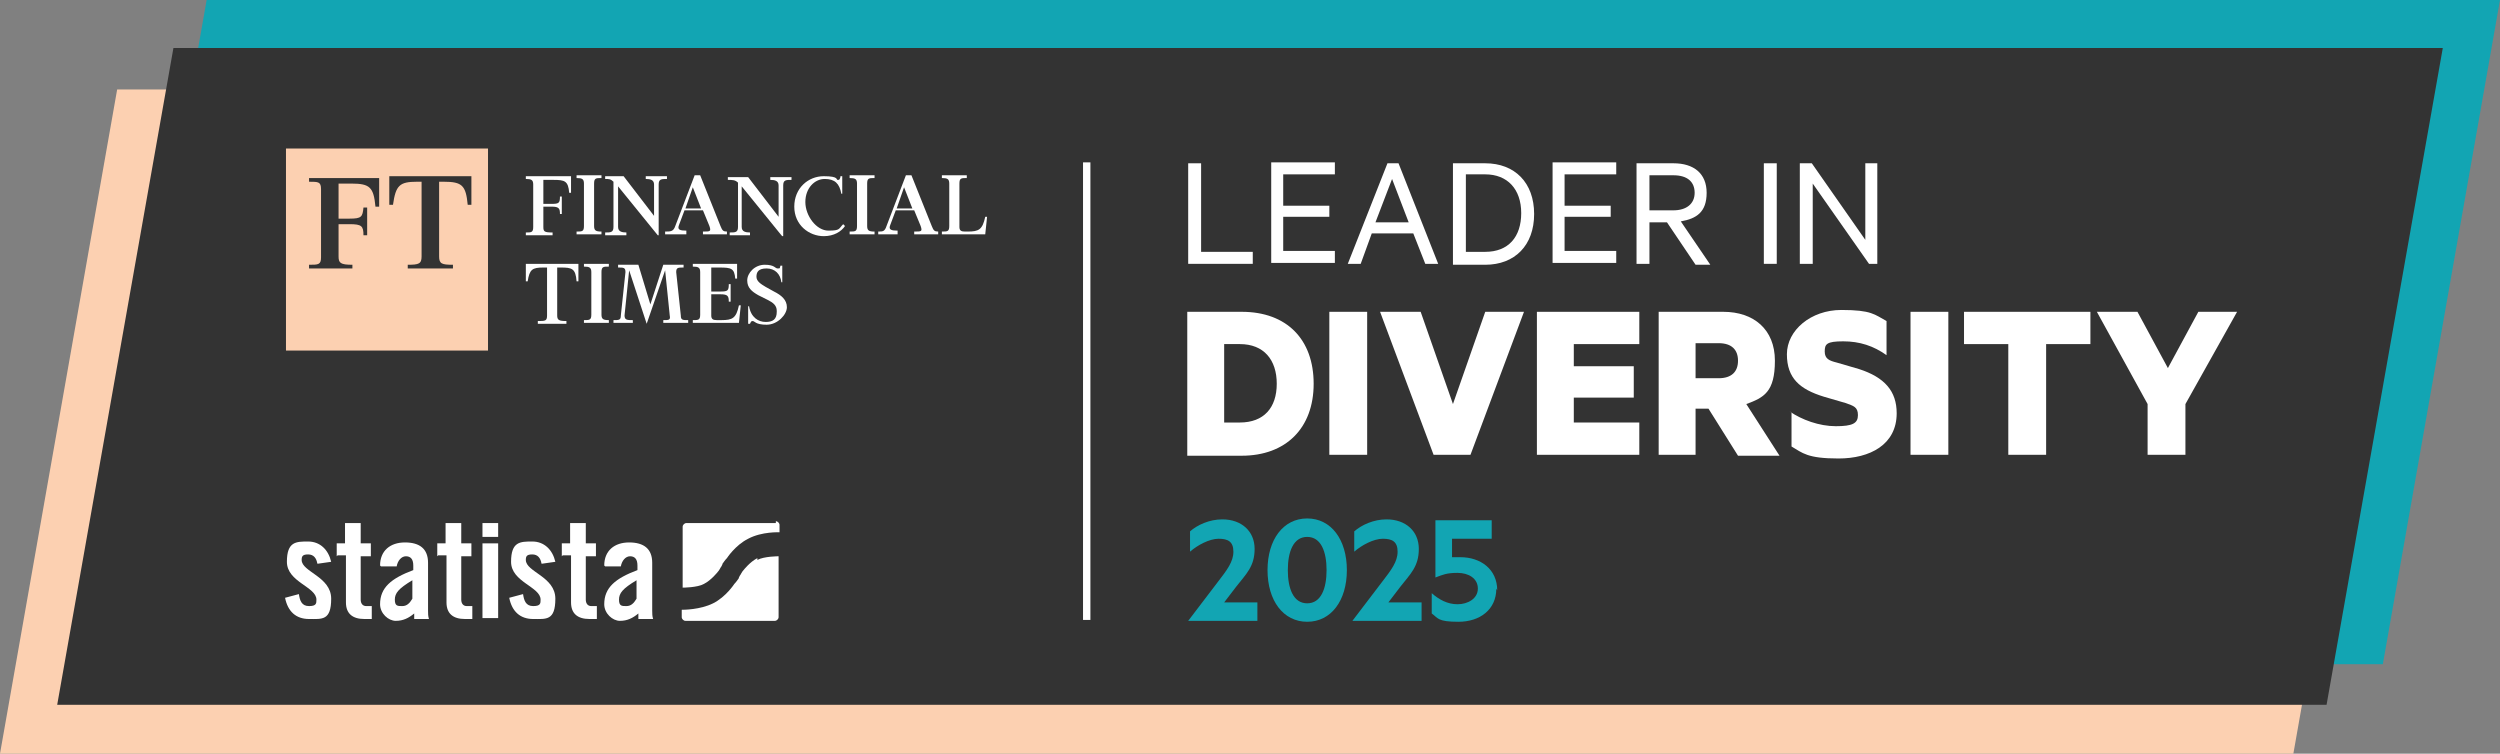
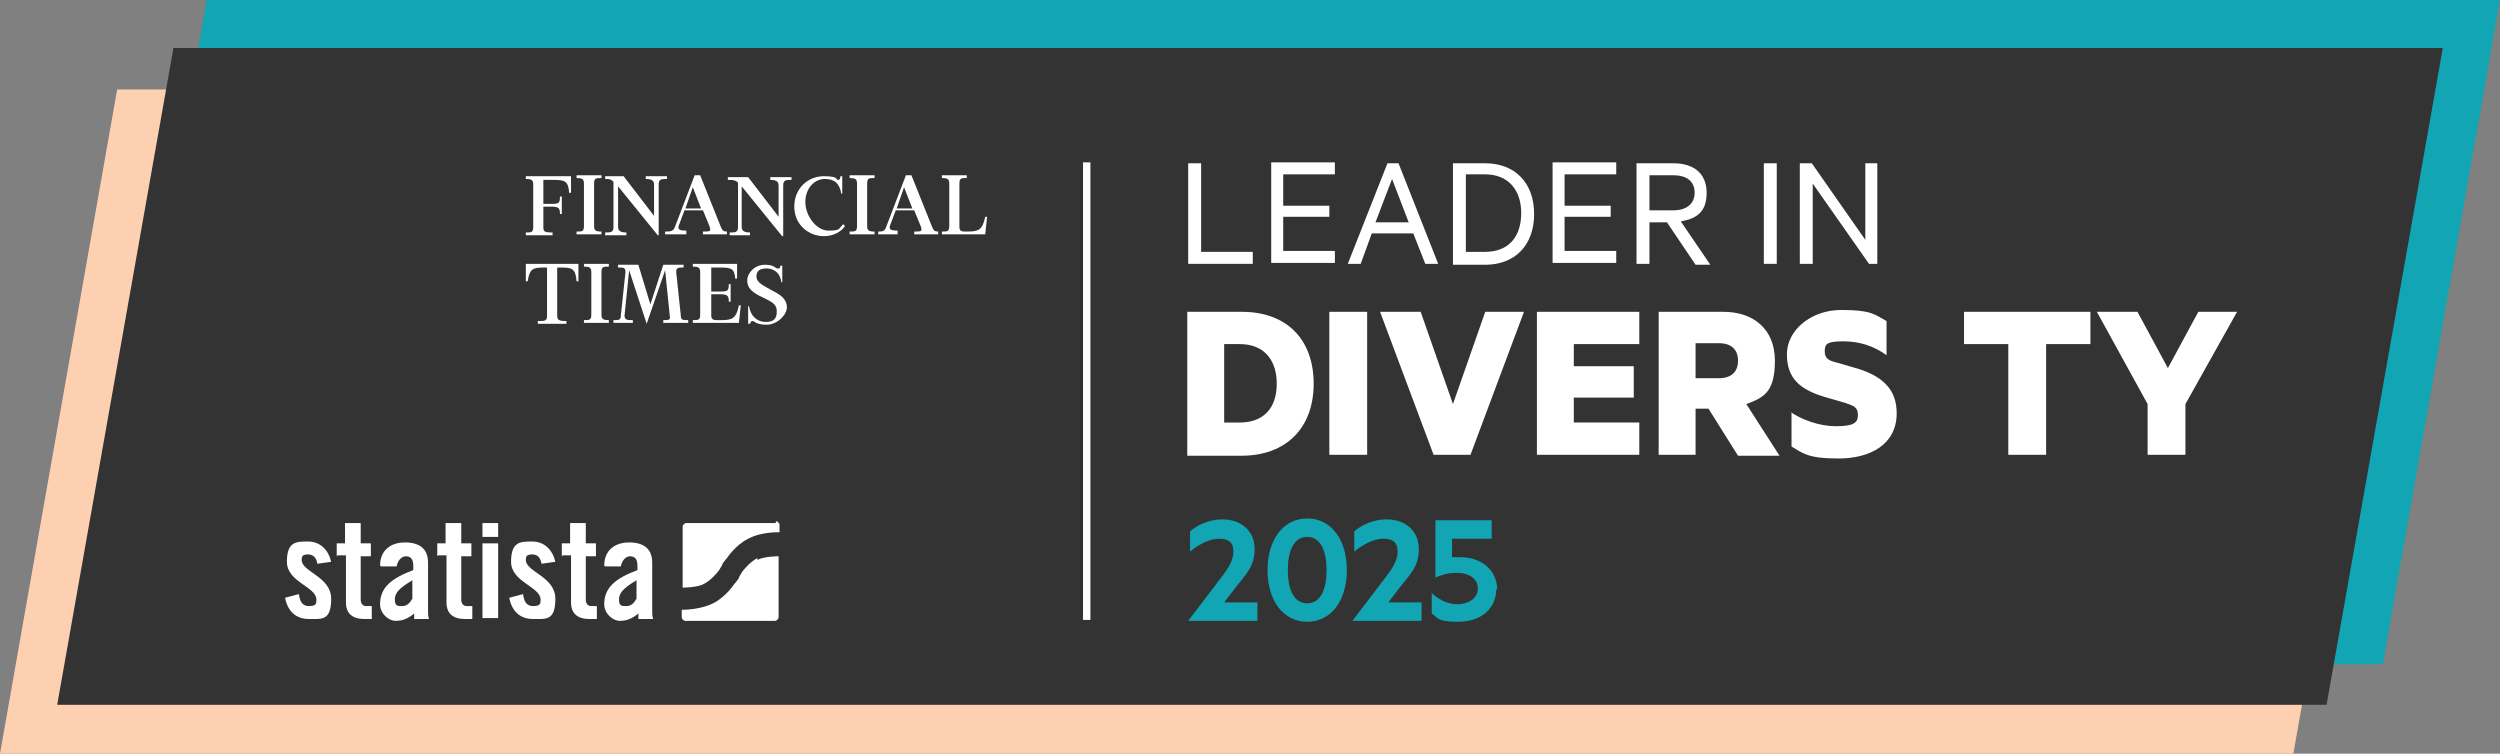
<svg xmlns="http://www.w3.org/2000/svg" id="Layer_1" version="1.1" viewBox="0 0 271 81.7">
  <rect x="0" y="0" width="271" height="81.7" fill="#808080" stroke="none" />
  <defs>
    <style>
      .st0 {
        fill: #12a5b3;
      }

      .st1 {
        fill: #fff;
      }

      .st2 {
        fill: #fcd0b1;
      }

      .st3 {
        fill: #333;
      }
    </style>
  </defs>
  <polygon class="st0" points="258.3 72 9.7 72 22.4 0 271 0 258.3 72" />
  <polygon class="st2" points="248.6 81.7 0 81.7 12.7 9.7 261.3 9.7 248.6 81.7" />
  <polygon class="st3" points="252.2 76.4 6.2 76.4 18.8 5.2 264.8 5.2 252.2 76.4" />
  <rect class="st1" x="117.4" y="17.6" width=".8" height="49.6" />
  <g>
    <path class="st0" d="M136.3,65.3v2h-7.5c0,0,3.2-4.2,3.2-4.2,1-1.3,1.7-2.2,1.7-3.3s-.6-1.4-1.6-1.4-2.3.7-3.1,1.4v-2.2c.8-.7,2.1-1.3,3.5-1.3,2.1,0,3.5,1.3,3.5,3.2s-.9,2.7-2,4.1l-1.3,1.7h3.6Z" />
    <path class="st0" d="M137.4,61.8c0-3.3,1.7-5.6,4.3-5.6s4.3,2.3,4.3,5.6-1.7,5.6-4.3,5.6-4.3-2.3-4.3-5.6ZM139.6,61.8c0,2,.6,3.6,2.1,3.6s2.1-1.6,2.1-3.6-.6-3.6-2.1-3.6-2.1,1.6-2.1,3.6Z" />
    <path class="st0" d="M154.1,65.3v2h-7.5c0,0,3.2-4.2,3.2-4.2,1-1.3,1.7-2.2,1.7-3.3s-.6-1.4-1.6-1.4-2.3.7-3.1,1.4v-2.2c.8-.7,2.1-1.3,3.5-1.3,2.1,0,3.5,1.3,3.5,3.2s-.9,2.7-2,4.1l-1.3,1.7h3.6Z" />
    <path class="st0" d="M162.2,63.8c0,2.3-1.8,3.6-4.1,3.6s-2.2-.4-2.9-.9v-2.2c.8.7,1.7,1.2,2.8,1.2s2.2-.6,2.2-1.7-1-1.7-2.2-1.7-1.6.2-2.4.5v-6.2h6.1v2h-4.3v2c.2,0,.6,0,.9,0,2.2,0,4,1.3,4,3.6Z" />
  </g>
  <path class="st1" d="M34.4,61.1c-.1-.6-.4-1-1-1s-.7.2-.7.6c0,1.3,3.2,1.8,3.2,4.2s-1,2.2-2.4,2.2-2.3-.8-2.6-2.3l1.5-.4c.1.7.3,1.3,1.1,1.3s.8-.3.8-.7c0-1.4-3.2-1.9-3.2-4.1s1-2.2,2.3-2.2,2.2.9,2.5,2.2l-1.4.2Z" />
  <path class="st1" d="M36.5,60.3v-1.4h.9v-2.2h1.7v2.2h1.1v1.4h-1.1v4.7c0,.4.2.7.6.7h.6v1.4c-.2,0-.4,0-.8,0-1.3,0-2-.6-2-1.8v-5.1h-.9Z" />
  <path class="st1" d="M41.2,61.3c0-1.6,1.1-2.5,2.7-2.5s2.5.7,2.5,2.2v5.2c0,.3,0,.6.1.9h-1.6c0-.2,0-.4,0-.6-.6.5-1.2.8-2,.8s-1.7-.8-1.7-1.8c0-1.8,1.2-2.8,3.6-3.7v-.5c0-.7-.3-1-.8-1s-.9.5-1,1.1h-1.7ZM44.7,62.9c-1.5.9-1.9,1.4-1.9,2.1s.3.7.8.7.8-.3,1.1-.8v-2.1Z" />
  <path class="st1" d="M47.4,60.3v-1.4h.9v-2.2h1.7v2.2h1.1v1.4h-1.1v4.7c0,.4.2.7.6.7h.6v1.4c-.2,0-.4,0-.8,0-1.3,0-2-.6-2-1.8v-5.1h-.9Z" />
  <path class="st1" d="M52.3,56.7h1.7v1.5h-1.7v-1.5ZM52.3,58.9h1.7v8.1h-1.7v-8.1Z" />
  <path class="st1" d="M58.7,61.1c-.1-.6-.4-1-1-1s-.7.2-.7.6c0,1.3,3.2,1.8,3.2,4.2s-1,2.2-2.4,2.2-2.3-.8-2.6-2.3l1.5-.4c.1.7.3,1.3,1.1,1.3s.8-.3.8-.7c0-1.4-3.2-1.9-3.2-4.1s1-2.2,2.3-2.2,2.2.9,2.5,2.2l-1.4.2Z" />
  <path class="st1" d="M60.9,60.3v-1.4h.9v-2.2h1.7v2.2h1.1v1.4h-1.1v4.7c0,.4.2.7.6.7h.6v1.4c-.2,0-.4,0-.8,0-1.3,0-2-.6-2-1.8v-5.1h-.9Z" />
  <path class="st1" d="M65.5,61.3c0-1.6,1.1-2.5,2.7-2.5s2.5.7,2.5,2.2v5.2c0,.3,0,.6.1.9h-1.6c0-.2,0-.4,0-.6-.6.5-1.2.8-2,.8s-1.7-.8-1.7-1.8c0-1.8,1.2-2.8,3.6-3.7v-.5c0-.7-.3-1-.8-1s-.9.5-1,1.1h-1.7ZM69,62.9c-1.5.9-1.9,1.4-1.9,2.1s.3.7.8.7.8-.3,1.1-.8v-2.1Z" />
  <path class="st1" d="M84.1,56.7h-9.7c-.2,0-.4.2-.4.4v6.6s0,0,0,0c0,0,1.6,0,2.3-.4.8-.4,1.5-1.3,1.5-1.3.2-.2.3-.5.4-.6,0,0,.1-.2.1-.2,0,0,0-.1.1-.2,0,0,.2-.3.4-.5,0,0,.9-1.4,2.3-2.1,1.5-.8,3.4-.7,3.4-.7,0,0,0,0,0,0v-.8c0-.2-.2-.4-.4-.4M82.1,60.5c-.8.4-1.5,1.3-1.5,1.3-.2.2-.3.5-.4.6,0,0-.1.2-.1.2,0,0,0,.1-.1.2,0,0-.2.3-.4.5,0,0-.9,1.4-2.3,2.1-1.4.7-3.2.7-3.4.7v.8c0,.2.2.4.4.4h9.7c.2,0,.4-.2.4-.4v-6.6s0,0,0,0c0,0-1.6,0-2.3.4" />
-   <rect class="st2" x="31" y="16.1" width="21.9" height="21.9" />
  <path class="st3" d="M36.7,19.6v4.1h1.2c1.3,0,1.4-.2,1.5-1.2h.4v3h-.4c0-1-.2-1.2-1.5-1.2h-1.2v3.5c0,.7.2.9,1.5.9v.4h-4.7v-.4c1,0,1.3,0,1.3-.8v-7.4c0-.8-.3-.8-1.3-.8v-.4h6.2c.8,0,1.1,0,1.4,0v3.1h-.4c-.2-2.1-.6-2.5-2.6-2.5h-1.5Z" />
  <path class="st3" d="M49.7,19.1c.8,0,1.1,0,1.4,0v3.1h-.4c-.2-2.1-.6-2.5-2.6-2.5h-.5v8.1c0,.8.3.9,1.5.9v.4h-4.9v-.4c1.2,0,1.5-.1,1.5-.9v-8.1h-.5c-1.9,0-2.3.4-2.6,2.5h-.4v-3.1c.3,0,.6,0,1.4,0h6Z" />
  <path class="st1" d="M58.9,24.6c0,.5.1.6,1,.6v.3h-2.9v-.3c.6,0,.8,0,.8-.6v-4.6c0-.5-.2-.6-.8-.6v-.3h4c.5,0,.7,0,.9,0v1.8s-.2,0-.2,0c-.1-1.3-.5-1.4-1.7-1.4h-1.1v2.6h.9c.8,0,.9-.1.9-.8h.2v1.9h-.2c0-.6-.1-.8-.9-.8h-.9v2.2Z" />
  <path class="st1" d="M62.5,25.4v-.3c.6,0,.8,0,.8-.6v-4.6c0-.5-.2-.6-.8-.6v-.3h2.7v.3c-.6,0-.8,0-.8.6v4.6c0,.5.2.6.8.6v.3h-2.7Z" />
  <path class="st1" d="M71.3,25.5l-4.3-5.3v4.4c0,.5.4.6.9.6v.3h-2.3v-.3c.6,0,.9,0,.9-.6v-4.9c-.3-.3-.5-.3-.9-.3v-.3h2l3.3,4.3v-3.4c0-.5-.4-.6-.9-.6v-.3h2.3v.3c-.6,0-.9,0-.9.6v5.5h-.1Z" />
  <path class="st1" d="M74.4,25.4h-2.3v-.3c.6,0,.9,0,1.1-.6l2.1-5.5h.6l2.2,5.5c.2.5.3.6.7.6v.3h-2.6v-.3c.8,0,.9,0,.7-.6l-.7-1.7h-2l-.6,1.6c-.2.5.1.6.8.6v.3ZM74.3,22.6h1.7l-.9-2.3-.8,2.3Z" />
  <path class="st1" d="M84.7,25.5l-4.3-5.3v4.4c0,.5.4.6.9.6v.3h-2.2v-.3c.6,0,.9,0,.9-.6v-4.8c-.3-.3-.6-.3-1.1-.3v-.3h2.2l3.3,4.3v-3.4c0-.5-.4-.6-.9-.6v-.3h2.3v.3c-.6,0-.9,0-.9.6v5.5h-.1Z" />
  <path class="st1" d="M91.1,19.1h.2v1.9c0,0-.1,0-.1,0-.2-1.1-.7-1.6-1.8-1.6s-2.1,1-2.1,2.5,1.2,3.1,2.5,3.1,1.1-.2,1.6-.7l.2.2c-.4.6-1.2,1.1-2.3,1.1-1.6,0-3.2-1.2-3.2-3.2s1.5-3.3,3.2-3.3,1.3.4,1.5.4.2,0,.3-.3" />
  <path class="st1" d="M92.1,25.4v-.3c.6,0,.8,0,.8-.6v-4.6c0-.5-.2-.6-.8-.6v-.3h2.7v.3c-.6,0-.8,0-.8.6v4.6c0,.5.2.6.8.6v.3h-2.7Z" />
  <path class="st1" d="M97.3,25.4h-2.1v-.3c.5,0,.7,0,.9-.6l2.1-5.5h.6l2.2,5.5c.2.5.3.6.7.6v.3h-2.6v-.3c.8,0,.9,0,.7-.6l-.7-1.7h-2l-.6,1.6c-.2.5.1.6.8.6v.3ZM97.2,22.6h1.7l-.9-2.3-.8,2.3Z" />
  <path class="st1" d="M102.1,25.4v-.3c.6,0,.8,0,.8-.6v-4.6c0-.5-.2-.6-.8-.6v-.3h2.7v.3c-.6,0-.8,0-.8.6v4.7c0,.4.2.5.6.5h.3c1.2,0,1.6-.2,1.9-1.6h.2s-.2,1.9-.2,1.9h-4.8Z" />
  <path class="st1" d="M62.7,28.6v1.9s-.2,0-.2,0c-.1-1.4-.5-1.5-1.7-1.5h-.4v5.2c0,.5.2.6,1,.6v.3h-3.1v-.3c.8,0,1,0,1-.6v-5.2h-.4c-1.2,0-1.5.2-1.7,1.5h-.2v-1.9c.2,0,.4,0,.9,0h3.9c.5,0,.7,0,.9,0" />
  <path class="st1" d="M63.3,35v-.3c.6,0,.8,0,.8-.6v-4.6c0-.5-.2-.6-.8-.6v-.3h2.7v.3c-.6,0-.8,0-.8.6v4.6c0,.5.2.6.8.6v.3h-2.7Z" />
  <path class="st1" d="M74.1,28.7v.3c-.6,0-.8,0-.8.5l.5,4.7c0,.5.2.5.8.5v.3h-2.7v-.3c.6,0,.8,0,.7-.5l-.5-4.9-2,5.8h0l-1.9-5.8-.5,4.9c0,.5.3.5.9.5v.3h-2.1v-.3c.6,0,.8,0,.8-.5l.5-4.7c0-.5-.2-.5-.8-.5v-.3h2.2l1.3,4.3,1.4-4.3h2.2Z" />
  <path class="st1" d="M79.2,32.7h-.2c0-.6-.1-.8-.9-.8h-1v2.3c0,.4.2.5.6.5h.5c1.2,0,1.6-.2,1.9-1.6h.2s-.2,1.9-.2,1.9h-5v-.3c.6,0,.8,0,.8-.6v-4.6c0-.5-.2-.6-.8-.6v-.3h4.8v1.6s-.2,0-.2,0c-.1-1.1-.4-1.2-1.7-1.2h-.9v2.6h1c.8,0,.9-.1.9-.8h.2v1.9Z" />
  <path class="st1" d="M84.2,33.7c0-.6-.4-.9-1-1.2l-1-.5c-.7-.4-1.2-.8-1.2-1.6s.8-1.7,1.9-1.7,1.1.4,1.4.4.2,0,.3-.3h.2v1.8c0,0-.1,0-.1,0-.1-.9-.7-1.5-1.6-1.5s-1.1.4-1.1.9.5.8,1,1.1l.9.5c.8.4,1.4.9,1.4,1.7s-1,1.9-2.2,1.9-1.3-.4-1.5-.4-.2.1-.3.3h-.2v-1.9c-.1,0,.1,0,.1,0,.2,1.2,1,1.7,1.8,1.7s1.2-.3,1.2-1.1" />
  <g>
    <path class="st1" d="M128.8,17.7h1.4v9.6h5.6v1.3h-7v-10.9Z" />
    <path class="st1" d="M144.7,17.7v1.2h-5.6v3.4h5v1.2h-5v3.7h5.6v1.3h-6.9v-10.9h6.9Z" />
    <path class="st1" d="M151.6,17.7l4.3,10.9h-1.4l-1.3-3.3h-4.5l-1.2,3.3h-1.4l4.3-10.9h1.3ZM149.1,24.1h3.6l-1.8-4.7-1.8,4.7Z" />
    <path class="st1" d="M157.5,17.7h3.5c3.2,0,5.3,2.1,5.3,5.5s-2.1,5.5-5.3,5.5h-3.5v-10.9ZM161,27.3c2.5,0,3.9-1.6,3.9-4.2s-1.5-4.2-3.9-4.2h-2.1v8.4h2.1Z" />
    <path class="st1" d="M175.2,17.7v1.2h-5.6v3.4h5v1.2h-5v3.7h5.6v1.3h-6.9v-10.9h6.9Z" />
    <path class="st1" d="M178.8,24v4.6h-1.4v-10.9h4c2.2,0,3.6,1.1,3.6,3.2s-1.1,2.8-2.8,3.1l3.2,4.7h-1.6l-3.1-4.6h-1.9ZM178.8,22.8h2.6c1.4,0,2.3-.7,2.3-1.9s-.8-1.9-2.3-1.9h-2.6v3.9Z" />
    <path class="st1" d="M192.6,28.6h-1.4v-10.9h1.4v10.9Z" />
    <path class="st1" d="M203.6,28.6h-1l-6.1-8.7v8.7h-1.4v-10.9h1.3l5.8,8.3v-8.3h1.3v10.9Z" />
    <path class="st1" d="M128.7,33.8h5.9c4.9,0,7.8,3,7.8,7.8s-3,7.8-7.8,7.8h-5.9v-15.5ZM134.4,45.8c2.6,0,4-1.6,4-4.2s-1.4-4.3-4-4.3h-1.7v8.5h1.7Z" />
    <path class="st1" d="M148.2,49.3h-4.1v-15.5h4.1v15.5Z" />
    <path class="st1" d="M155.4,49.3l-5.8-15.5h4.4l3.5,10,3.5-10h4.2l-5.8,15.5h-4Z" />
    <path class="st1" d="M177.7,33.8v3.5h-7.1v2.4h6.5v3.4h-6.5v2.7h7.1v3.5h-11.1v-15.5h11.1Z" />
    <path class="st1" d="M183.8,44.2v5.1h-4v-15.5h7c3.3,0,5.6,1.9,5.6,5.3s-1.2,4-3.1,4.7l3.6,5.6h-4.5l-3.2-5.1h-1.4ZM183.8,41h2.5c1.4,0,2.1-.7,2.1-1.9s-.7-1.9-2.1-1.9h-2.5v3.7Z" />
    <path class="st1" d="M194,44.6c1.3.9,3.2,1.6,5,1.6s2.4-.3,2.4-1.2-.5-1-1.3-1.3l-2.4-.7c-2.6-.8-4-2-4-4.6s2.6-4.8,5.9-4.8,3.6.5,4.9,1.2v3.7c-1.4-1-2.9-1.5-4.7-1.5s-2,.3-2,1.1.5,1,1.3,1.2l2.4.7c2.8.9,4.1,2.4,4.1,4.8,0,3.4-2.9,4.9-6.3,4.9s-3.9-.6-5.1-1.3v-3.7Z" />
-     <path class="st1" d="M211.2,49.3h-4.1v-15.5h4.1v15.5Z" />
    <path class="st1" d="M212.9,33.8h13.7v3.5h-4.8v12h-4.1v-12h-4.8v-3.5Z" />
    <path class="st1" d="M238.2,33.8h4.3l-5.6,10v5.5h-4.1v-5.5l-5.5-10h4.4l3.3,6.1,3.3-6.1Z" />
  </g>
</svg>